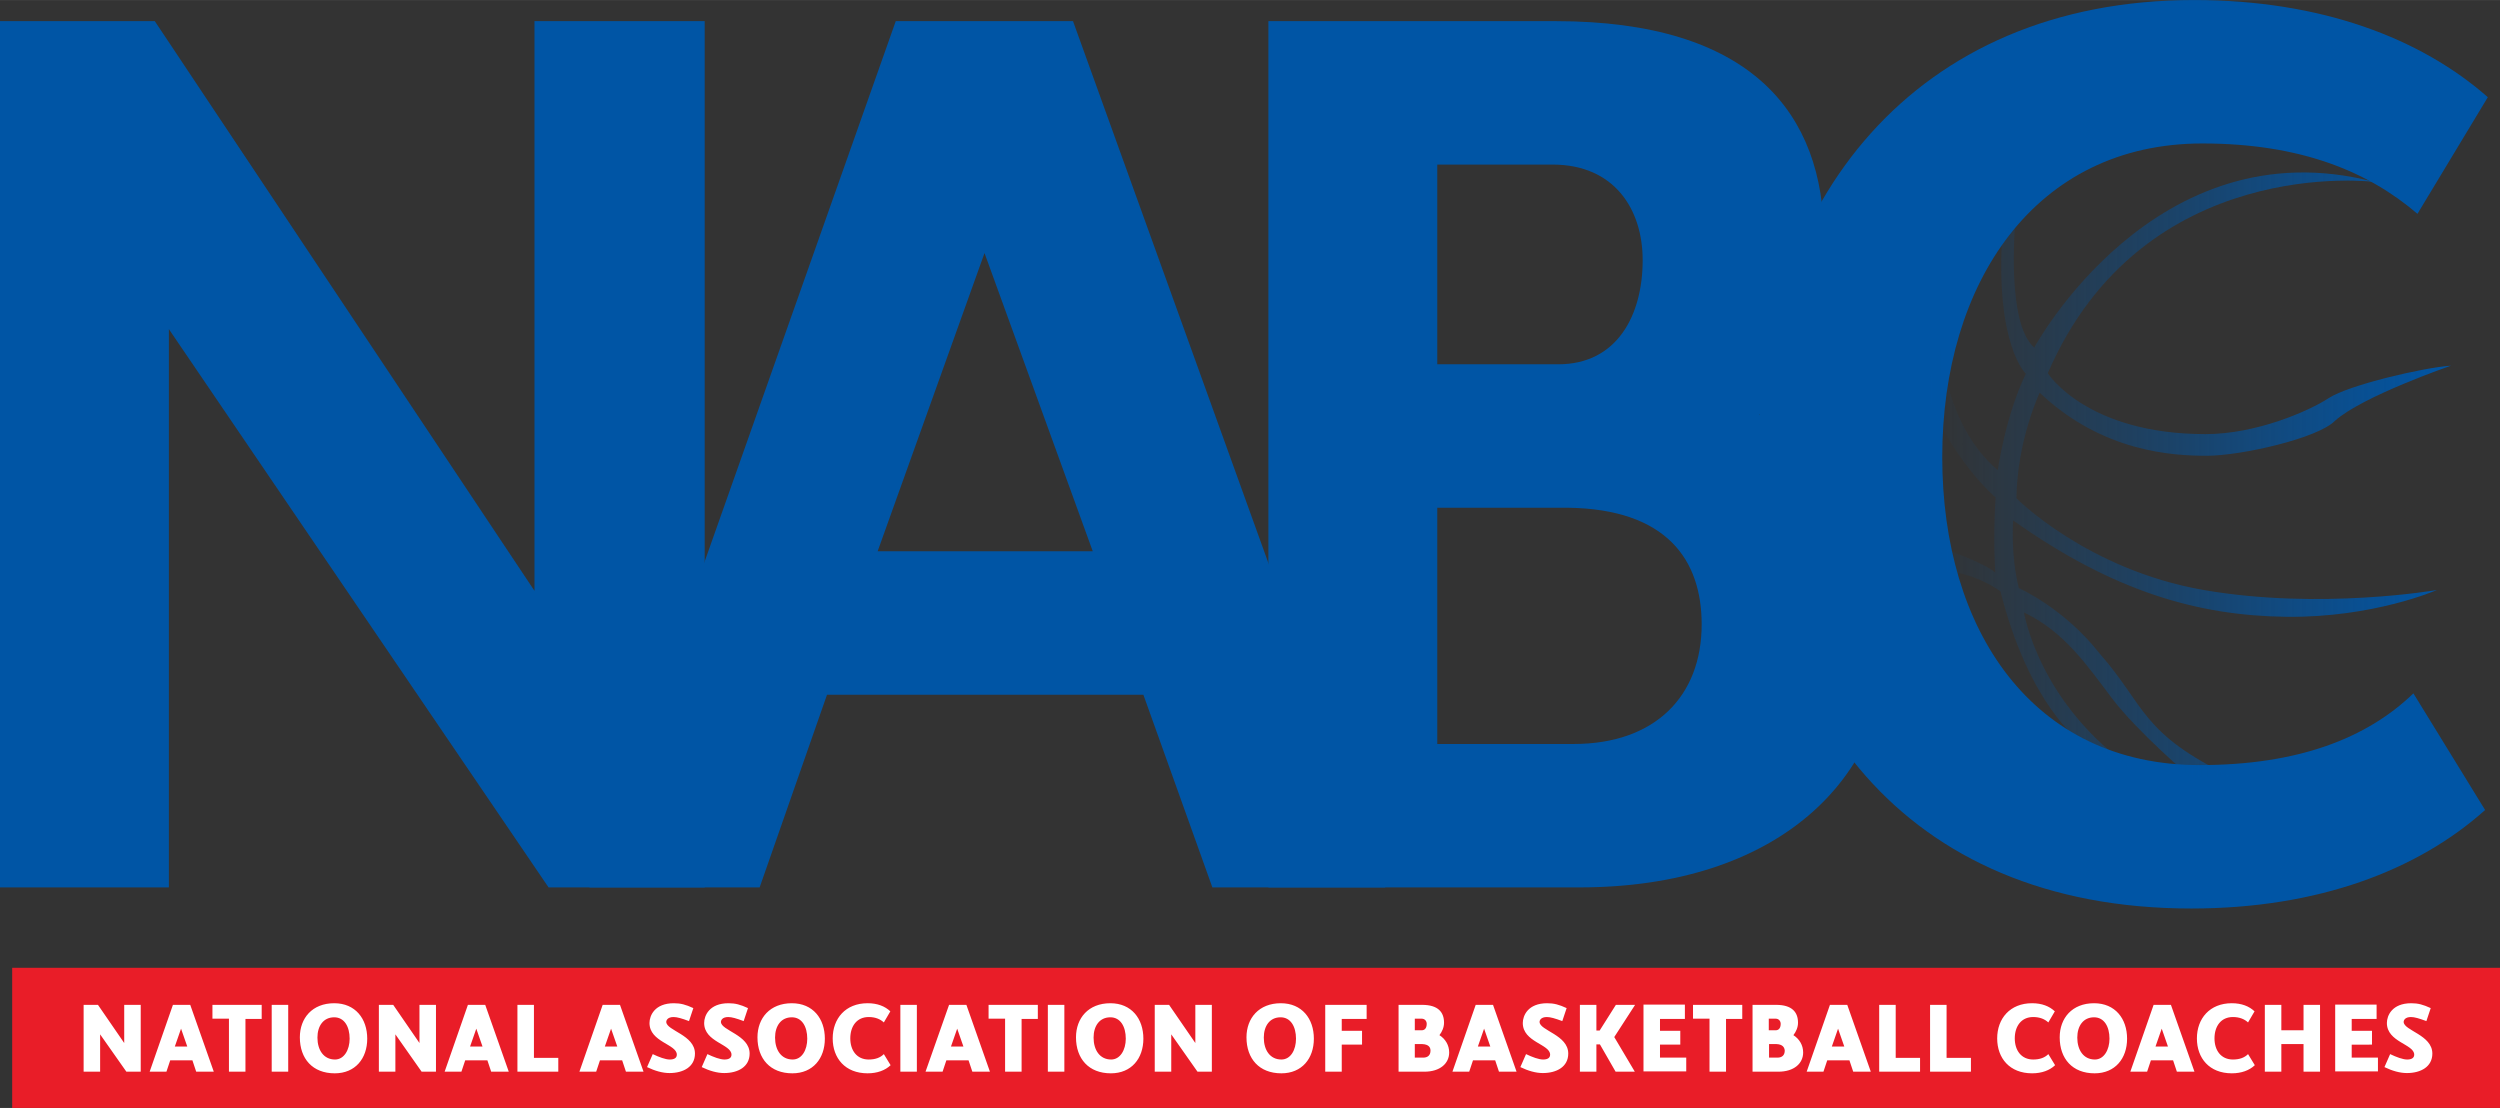
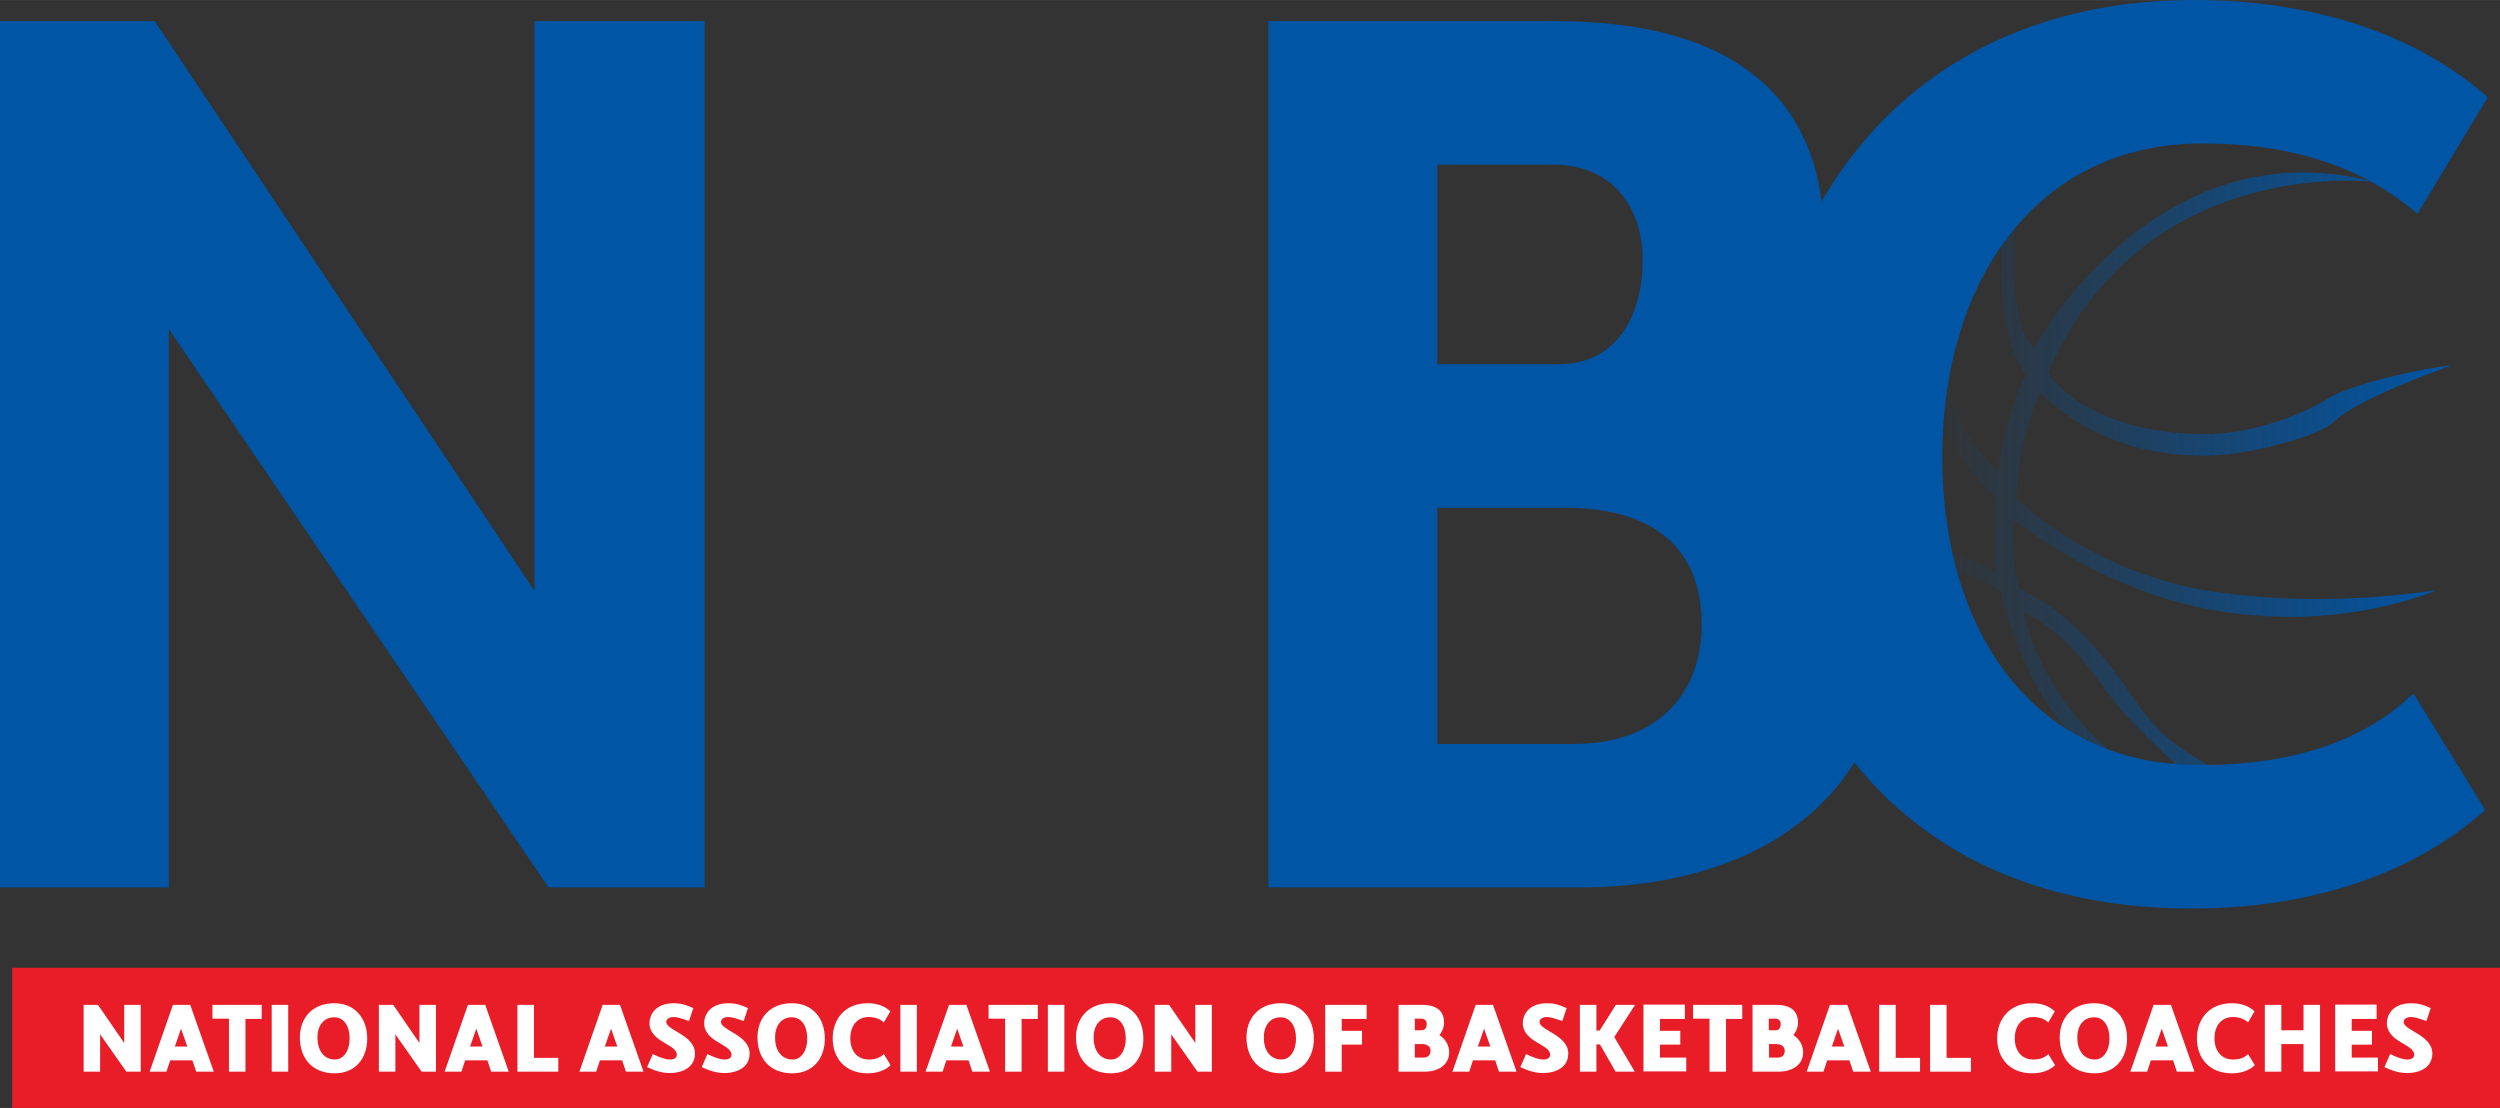
<svg xmlns="http://www.w3.org/2000/svg" id="Layer_1" viewBox="0 0 923.8 409.4" width="2500" height="1108">
  <rect x="0" y="0" width="923.8" height="409.4" fill="#333333" stroke="none" />
  <style>.st0{fill:#0055a5}.st1{fill:#e91d28}.st2{fill:#fff}.st3{fill:url(#shape_1_)}</style>
  <g id="NABC">
    <path class="st0" d="M260.4 7.8v320.1h-57.7L62.4 121.6v206.3H0V7.8h57.2l140.3 210.5V7.8h62.9z" />
-     <path class="st0" d="M331 7.8h65.5l115.4 320.1H448l-25.5-71.2H305.6l-24.9 71.2h-62.9L331 7.8zm-6.7 195.9h79.5l-40-110.2-39.5 110.2z" />
    <path class="st0" d="M574.8 7.8C647 7.8 674 41.6 674 88.3c0 23.9-9.4 46.8-23.9 65 30.1 17.7 47.8 46.8 47.8 82.6 0 52-41.1 92-114.3 92H468.7V7.8h106.1zm1 126.8c21.8 0 31.2-18.2 31.2-38.5 0-18.7-10.4-35.3-33.3-35.3h-42.6v73.8h44.7zm3.6 53h-48.3v87.3h50.4c30.1 0 47.3-17.7 47.3-44.2 0-23.9-13-42.6-49.4-43.1z" />
    <path class="st0" d="M893.3 79c-18.2-15.6-43.1-26-79.5-26-61.8 0-96.1 51.4-96.1 115.9 0 63.9 33.3 113.8 95.1 113.8 36.4 0 61.8-9.9 79-26.5l26.5 43.1c-24.9 22.3-61.8 36.4-108.6 36.4-107.1 0-160.1-74.8-160.1-166.8C649.6 74.8 707.3 0 810.7 0c46.8 0 83.7 14 108.6 35.9l-26 43.1z" />
  </g>
  <path class="st1" d="M4.5 357.6h919.3v51.8H4.5z" />
  <path class="st2" d="M52 371.3V396h-5.3L37 382.2V396h-6.1v-24.7h5.3l9.7 14.1v-14.1H52zM63.9 371.3h6.4L79 396h-6.5l-1.4-4.2h-8.2l-1.4 4.2h-6.2l8.6-24.7zm.7 15.4h4.6l-2.3-6.6-2.3 6.6zM96.7 376.5h-6V396h-6.1v-19.6h-6.1v-5.1h18.2v5.2zM106.5 371.3V396h-6.1v-24.7h6.1zM110.8 383.3c0-7.1 4.6-12.6 12.7-12.6 7.8 0 12.2 5.7 12.2 13.1 0 7.3-4.4 12.8-12 12.8-8.2 0-12.9-5.4-12.9-13.3zm18.4.5c0-4.5-2-7.9-5.7-7.9-4 0-6.2 3.2-6.2 7.5 0 4.6 2.3 8.1 6.5 8.1 3.3 0 5.4-3.5 5.4-7.7zM161.1 371.3V396h-5.3l-9.7-13.8V396H140v-24.7h5.3l9.7 14.1v-14.1h6.1zM172.9 371.3h6.4L188 396h-6.5l-1.4-4.2h-8.2l-1.4 4.2h-6.2l8.6-24.7zm.8 15.4h4.6l-2.3-6.6-2.3 6.6zM206.3 396h-15.1v-24.7h6.1v19.6h9v5.1zM222.7 371.3h6.4l8.7 24.7h-6.5l-1.4-4.2h-8.2l-1.4 4.2h-6.2l8.6-24.7zm.8 15.4h4.6l-2.3-6.6-2.3 6.6zM241.2 389.5c2.3 1.1 4.7 2 6.3 2 1.5 0 2.6-.5 2.6-1.8 0-3.9-10.1-4.6-10.1-11.7 0-2.7 1.9-7.3 9-7.3 2.5 0 4.4.5 7.2 1.8l-1.6 4.8c-2.7-1-4.4-1.5-5.7-1.5-2.2 0-2.7 1.2-2.7 1.8 0 3.2 10.6 4.8 10.6 11.7 0 4.9-4.3 7.2-9.4 7.2-2.6 0-5.4-.8-8.3-2.2l2.1-4.8zM261.4 389.5c2.3 1.1 4.7 2 6.3 2 1.5 0 2.6-.5 2.6-1.8 0-3.9-10.1-4.6-10.1-11.7 0-2.7 1.9-7.3 9-7.3 2.5 0 4.4.5 7.2 1.8l-1.6 4.8c-2.7-1-4.4-1.5-5.7-1.5-2.2 0-2.7 1.2-2.7 1.8 0 3.2 10.6 4.8 10.6 11.7 0 4.9-4.3 7.2-9.4 7.2-2.6 0-5.4-.8-8.3-2.2l2.1-4.8zM279.9 383.3c0-7.1 4.6-12.6 12.7-12.6 7.8 0 12.2 5.7 12.2 13.1 0 7.3-4.4 12.8-12 12.8-8.2 0-12.9-5.4-12.9-13.3zm18.4.5c0-4.5-2-7.9-5.7-7.9-4 0-6.2 3.2-6.2 7.5 0 4.6 2.3 8.1 6.5 8.1 3.4 0 5.4-3.5 5.4-7.7zM326.6 377.8c-1.3-1.2-3.1-2-5.6-2-4.4 0-6.8 3.4-6.8 7.9 0 4.4 2.4 7.8 6.8 7.8 2.5 0 4.3-.7 5.6-2l2.5 4.1c-2 1.9-4.9 3-8.5 3-8.3 0-12.9-5.6-12.9-12.9 0-7.3 4.7-13 12.9-13 3.6 0 6.4 1.1 8.4 3l-2.4 4.1zM338.8 371.3V396h-6.1v-24.7h6.1zM350.7 371.3h6.4l8.7 24.7h-6.5l-1.4-4.2h-8.2l-1.4 4.2H342l8.7-24.7zm.7 15.4h4.6l-2.3-6.6-2.3 6.6zM383.5 376.5h-6V396h-6.1v-19.6h-6.1v-5.1h18.2v5.2zM393.3 371.3V396h-6.1v-24.7h6.1zM397.6 383.3c0-7.1 4.6-12.6 12.7-12.6 7.8 0 12.2 5.7 12.2 13.1 0 7.3-4.4 12.8-12 12.8-8.2 0-12.9-5.4-12.9-13.3zm18.4.5c0-4.5-2-7.9-5.7-7.9-4 0-6.2 3.2-6.2 7.5 0 4.6 2.3 8.1 6.5 8.1 3.3 0 5.4-3.5 5.4-7.7zM447.8 371.3V396h-5.3l-9.7-13.8V396h-6.1v-24.7h5.3l9.7 14.1v-14.1h6.1zM460.6 383.3c0-7.1 4.6-12.6 12.7-12.6 7.8 0 12.2 5.7 12.2 13.1 0 7.3-4.4 12.8-12 12.8-8.2 0-12.9-5.4-12.9-13.3zm18.3.5c0-4.5-2-7.9-5.7-7.9-4 0-6.2 3.2-6.2 7.5 0 4.6 2.3 8.1 6.5 8.1 3.4 0 5.4-3.5 5.4-7.7zM505.1 376.5h-9.3v4.4h7.5v5.1h-7.5v10h-6.1v-24.7H505v5.2zM525.5 371.3c5.9 0 8.1 2.7 8.1 6.6 0 1.7-.7 3.3-1.7 4.6 2.2 1.4 3.6 3.7 3.6 6.4 0 4-3.3 7.1-9.2 7.1h-9.5v-24.7h8.7zm-2.7 5.2v4.2h2.5c1.4 0 1.9-1.1 1.9-2.4 0-.9-.6-1.9-1.9-1.9h-2.5zm2.8 9.3h-2.8v5h3.1c1.7 0 2.7-.9 2.7-2.6 0-1.3-.8-2.3-3-2.4zM545.3 371.3h6.4l8.7 24.7h-6.5l-1.4-4.2h-8.2l-1.4 4.2h-6.2l8.6-24.7zm.8 15.4h4.6l-2.3-6.6-2.3 6.6zM563.9 389.5c2.3 1.1 4.7 2 6.3 2 1.5 0 2.6-.5 2.6-1.8 0-3.9-10.1-4.6-10.1-11.7 0-2.7 1.9-7.3 9-7.3 2.5 0 4.4.5 7.2 1.8l-1.6 4.8c-2.7-1-4.4-1.5-5.7-1.5-2.2 0-2.7 1.2-2.7 1.8 0 3.2 10.6 4.8 10.6 11.7 0 4.9-4.3 7.2-9.4 7.2-2.6 0-5.4-.8-8.3-2.2l2.1-4.8zM597 396l-5.8-10.1h-1.3V396h-6.1v-24.7h6.1v9.5h1.2l6-9.5h7.1l-7.7 11.9 7.6 12.8H597zM622.7 376.5h-9.3v4.4h7.5v5.1h-7.5v4.8h9.7v5.1h-15.8v-24.7h15.3v5.3zM643.8 376.5h-6V396h-6.1v-19.6h-6.1v-5.1h18.2v5.2zM656.3 371.3c5.9 0 8.1 2.7 8.1 6.6 0 1.7-.7 3.3-1.7 4.6 2.2 1.4 3.6 3.7 3.6 6.4 0 4-3.3 7.1-9.2 7.1h-9.5v-24.7h8.7zm-2.7 5.2v4.2h2.5c1.4 0 1.9-1.1 1.9-2.4 0-.9-.6-1.9-1.9-1.9h-2.5zm2.9 9.3h-2.8v5h3.1c1.7 0 2.7-.9 2.7-2.6-.1-1.3-.9-2.3-3-2.4zM676.2 371.3h6.4l8.7 24.7h-6.5l-1.4-4.2h-8.2l-1.4 4.2h-6.2l8.6-24.7zm.7 15.4h4.6l-2.3-6.6-2.3 6.6zM709.5 396h-15.1v-24.7h6.1v19.6h9v5.1zM728.3 396h-15.1v-24.7h6.1v19.6h9v5.1zM756.9 377.8c-1.3-1.2-3.1-2-5.6-2-4.4 0-6.8 3.4-6.8 7.9 0 4.4 2.4 7.8 6.8 7.8 2.5 0 4.3-.7 5.6-2l2.5 4.1c-2 1.9-4.9 3-8.5 3-8.3 0-12.9-5.6-12.9-12.9 0-7.3 4.7-13 12.9-13 3.6 0 6.4 1.1 8.4 3l-2.4 4.1zM761.1 383.3c0-7.1 4.6-12.6 12.7-12.6 7.8 0 12.2 5.7 12.2 13.1 0 7.3-4.4 12.8-12 12.8-8.2 0-12.9-5.4-12.9-13.3zm18.4.5c0-4.5-2-7.9-5.7-7.9-4 0-6.2 3.2-6.2 7.5 0 4.6 2.3 8.1 6.5 8.1 3.3 0 5.4-3.5 5.4-7.7zM795.8 371.3h6.4l8.7 24.7h-6.5l-1.4-4.2h-8.2l-1.4 4.2h-6.2l8.6-24.7zm.7 15.4h4.6l-2.3-6.6-2.3 6.6zM830.7 377.8c-1.3-1.2-3.1-2-5.6-2-4.4 0-6.8 3.4-6.8 7.9 0 4.4 2.4 7.8 6.8 7.8 2.5 0 4.3-.7 5.6-2l2.5 4.1c-2 1.9-4.9 3-8.5 3-8.3 0-12.9-5.6-12.9-12.9 0-7.3 4.7-13 12.9-13 3.6 0 6.4 1.1 8.4 3l-2.4 4.1zM857.3 371.3V396h-6.1v-10.2H843V396h-6.1v-24.7h6.1v9.4h8.2v-9.4h6.1zM878.3 376.5H869v4.4h7.5v5.1H869v4.8h9.7v5.1h-15.8v-24.7h15.3v5.3zM883.2 389.5c2.3 1.1 4.7 2 6.3 2 1.5 0 2.6-.5 2.6-1.8 0-3.9-10.1-4.6-10.1-11.7 0-2.7 1.9-7.3 9-7.3 2.5 0 4.4.5 7.2 1.8l-1.6 4.8c-2.7-1-4.4-1.5-5.7-1.5-2.2 0-2.7 1.2-2.7 1.8 0 3.2 10.6 4.8 10.6 11.7 0 4.9-4.3 7.2-9.4 7.2-2.6 0-5.4-.8-8.3-2.2l2.1-4.8z" />
  <linearGradient id="shape_1_" gradientUnits="userSpaceOnUse" x1="711.876" y1="175.506" x2="905.747" y2="175.506">
    <stop offset="0" stop-color="#0055a5" stop-opacity="0" />
    <stop offset="1" stop-color="#0055a5" />
  </linearGradient>
  <path id="shape" class="st3" d="M744.7 82.3s-3.5 37.1 7 46.1c0 0 44.5-82.4 125.6-61.2 0 0-85.4-10.8-120.6 70.7 0 0 14.2 22.5 58.3 22.5 18.6 0 38-8.4 45.5-13.3s35.1-11.3 45.2-12c0 0-32.8 11.3-42.9 20.4-6.4 6.5-34.8 12.9-47.3 12.9s-38.6-1.3-61.8-23.3c0 0-8.3 17.5-8.6 39 0 0 26.1 26.4 69.2 33.9s86.2 0 86.2 0-23.4 10.3-55.7 9.9c-32.3-.4-63.5-9.1-100.9-35.6 0 0-1 12.7 2.1 25 0 0 16.6 7.3 29.8 24.1 17.2 19.6 15.1 29.5 48.8 45.7h-15.2s-19.7-16.8-29-29.1-17.6-24.6-32.5-31.7c0 0 5.4 33.8 40.8 58.2l-20.3-10.8s-18.6-13.2-29.2-55.2c0 0-8.9-6.8-21.1-7.6l-1-8.6s16.3 5.6 20.2 9.3c0 0-.9-11.6.1-27.8 0 0-16.8-14.2-25.9-39.7l5.8-15.5s1.7 28.9 20.9 45.1c0 0 2.9-20.3 10.4-35.6 0 0-11.4-10.6-8.7-52l4.8-3.8z" />
</svg>